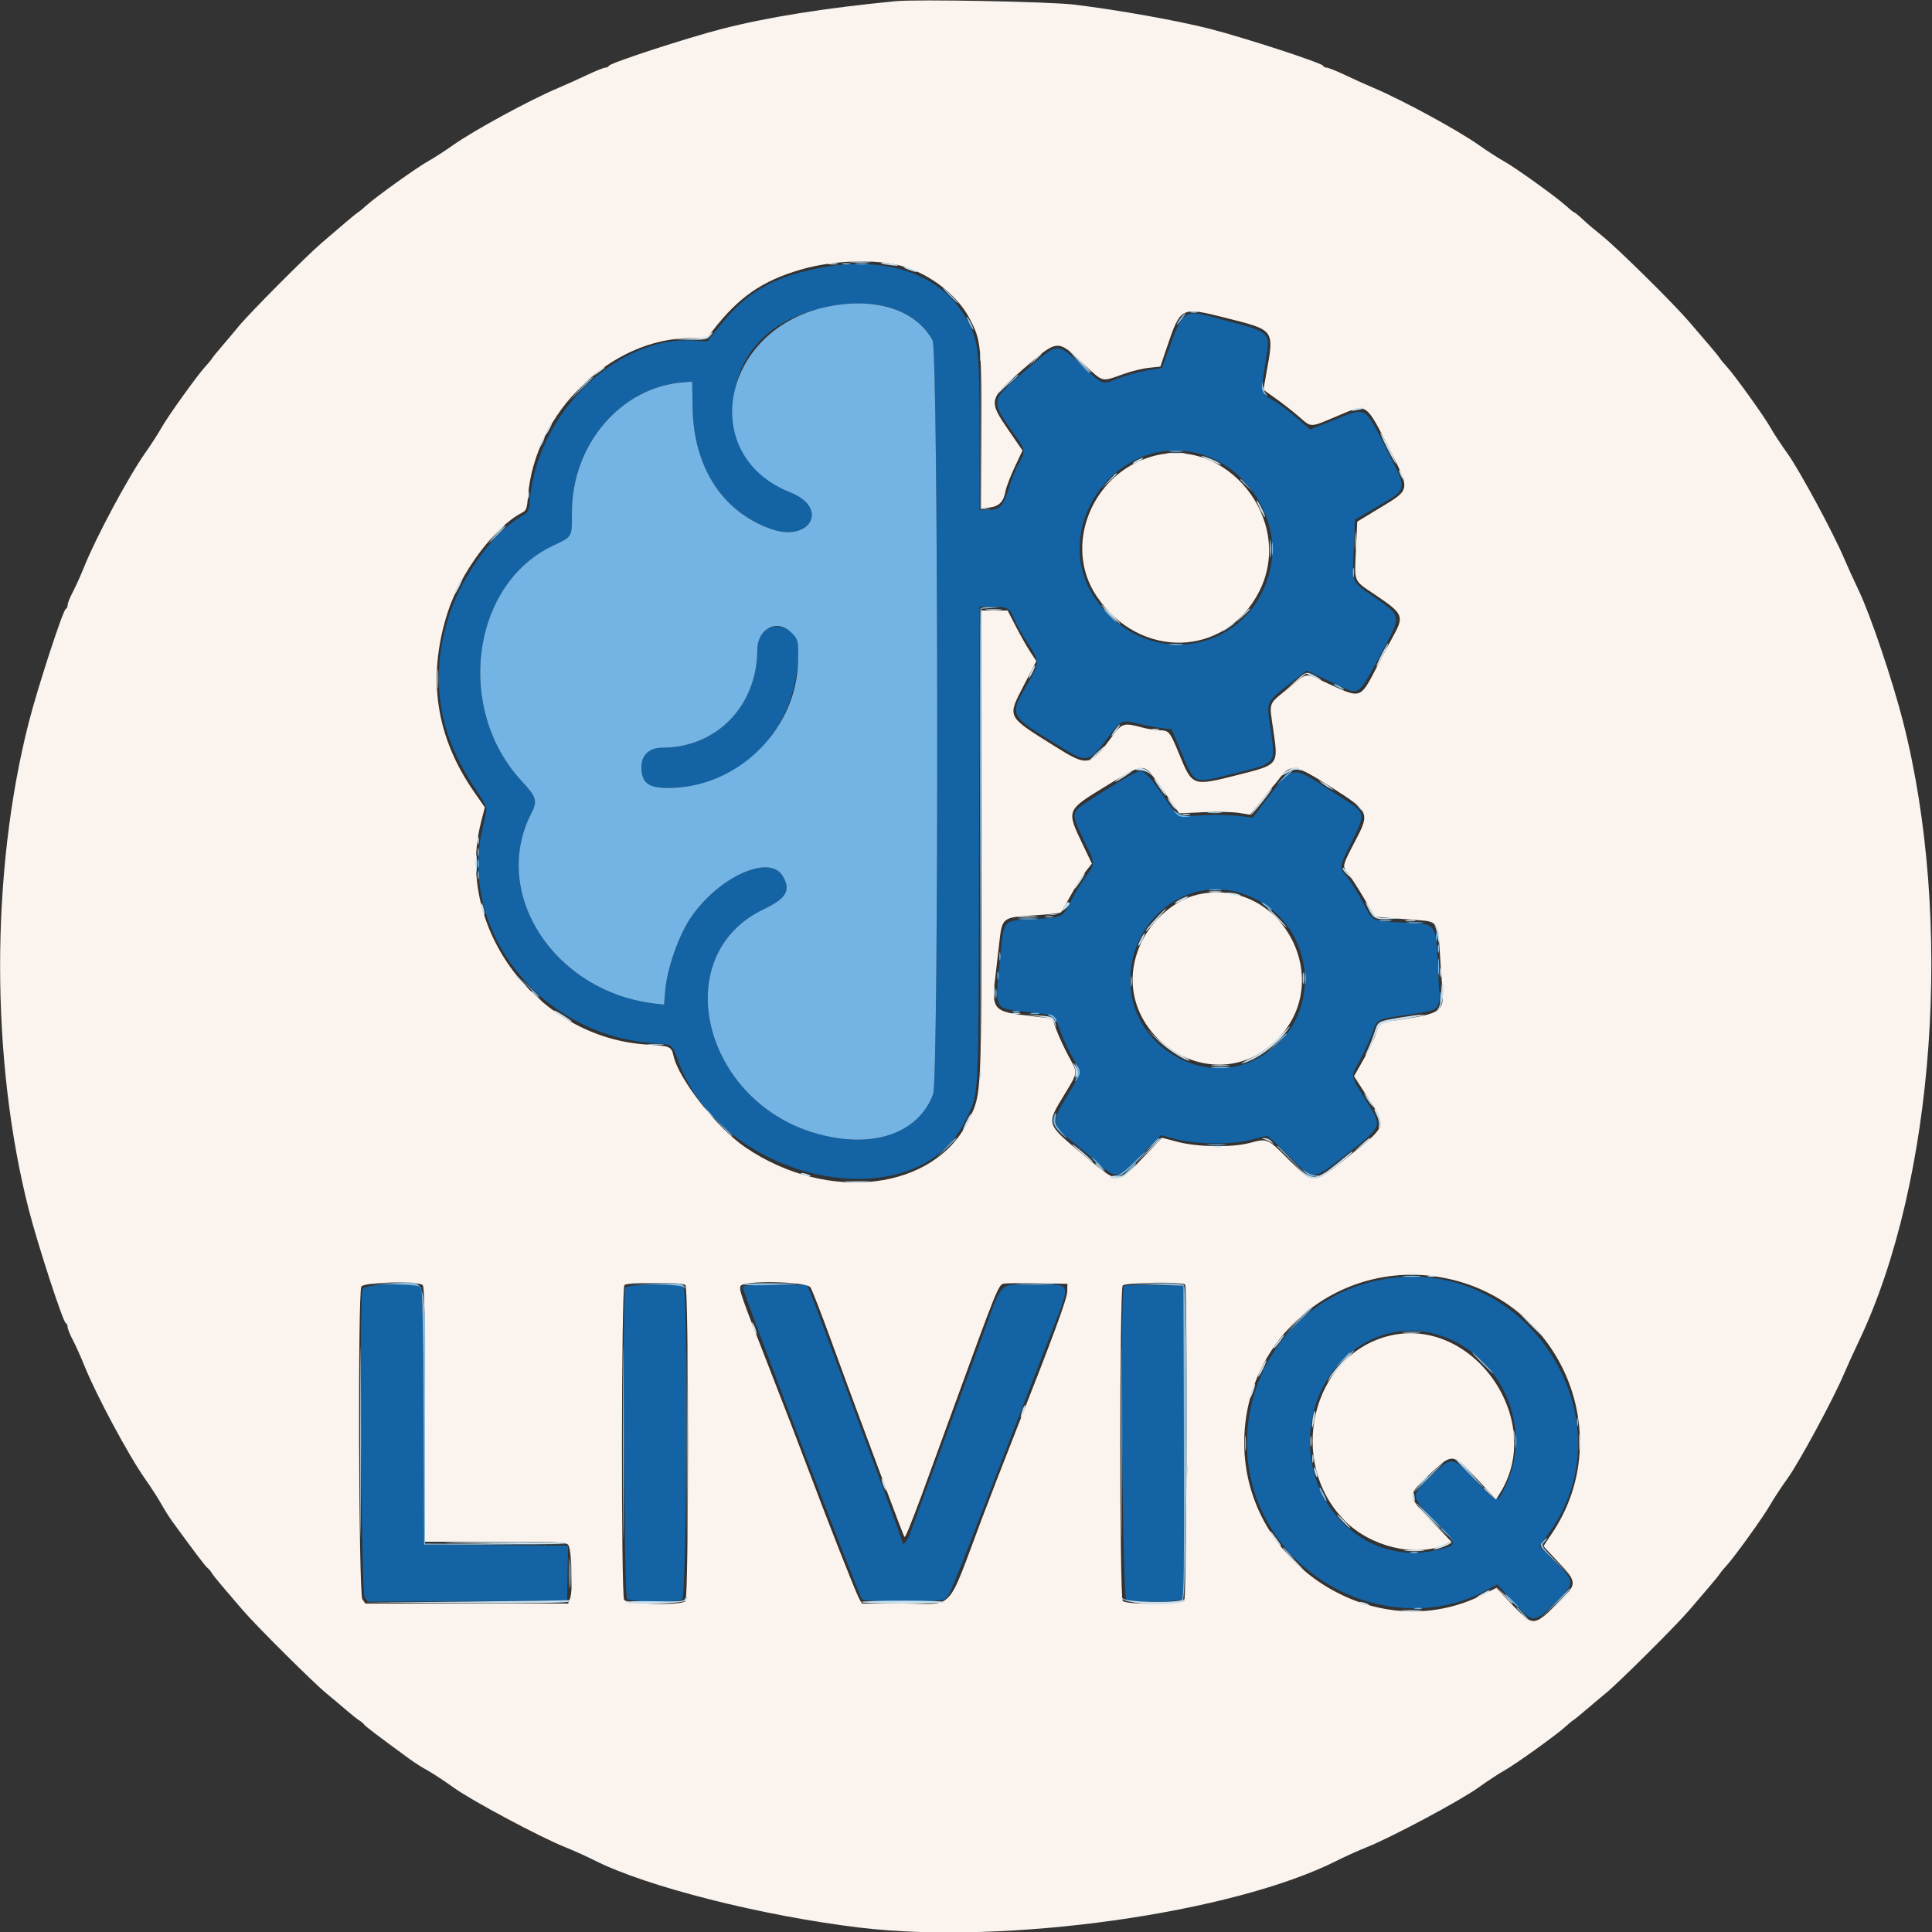
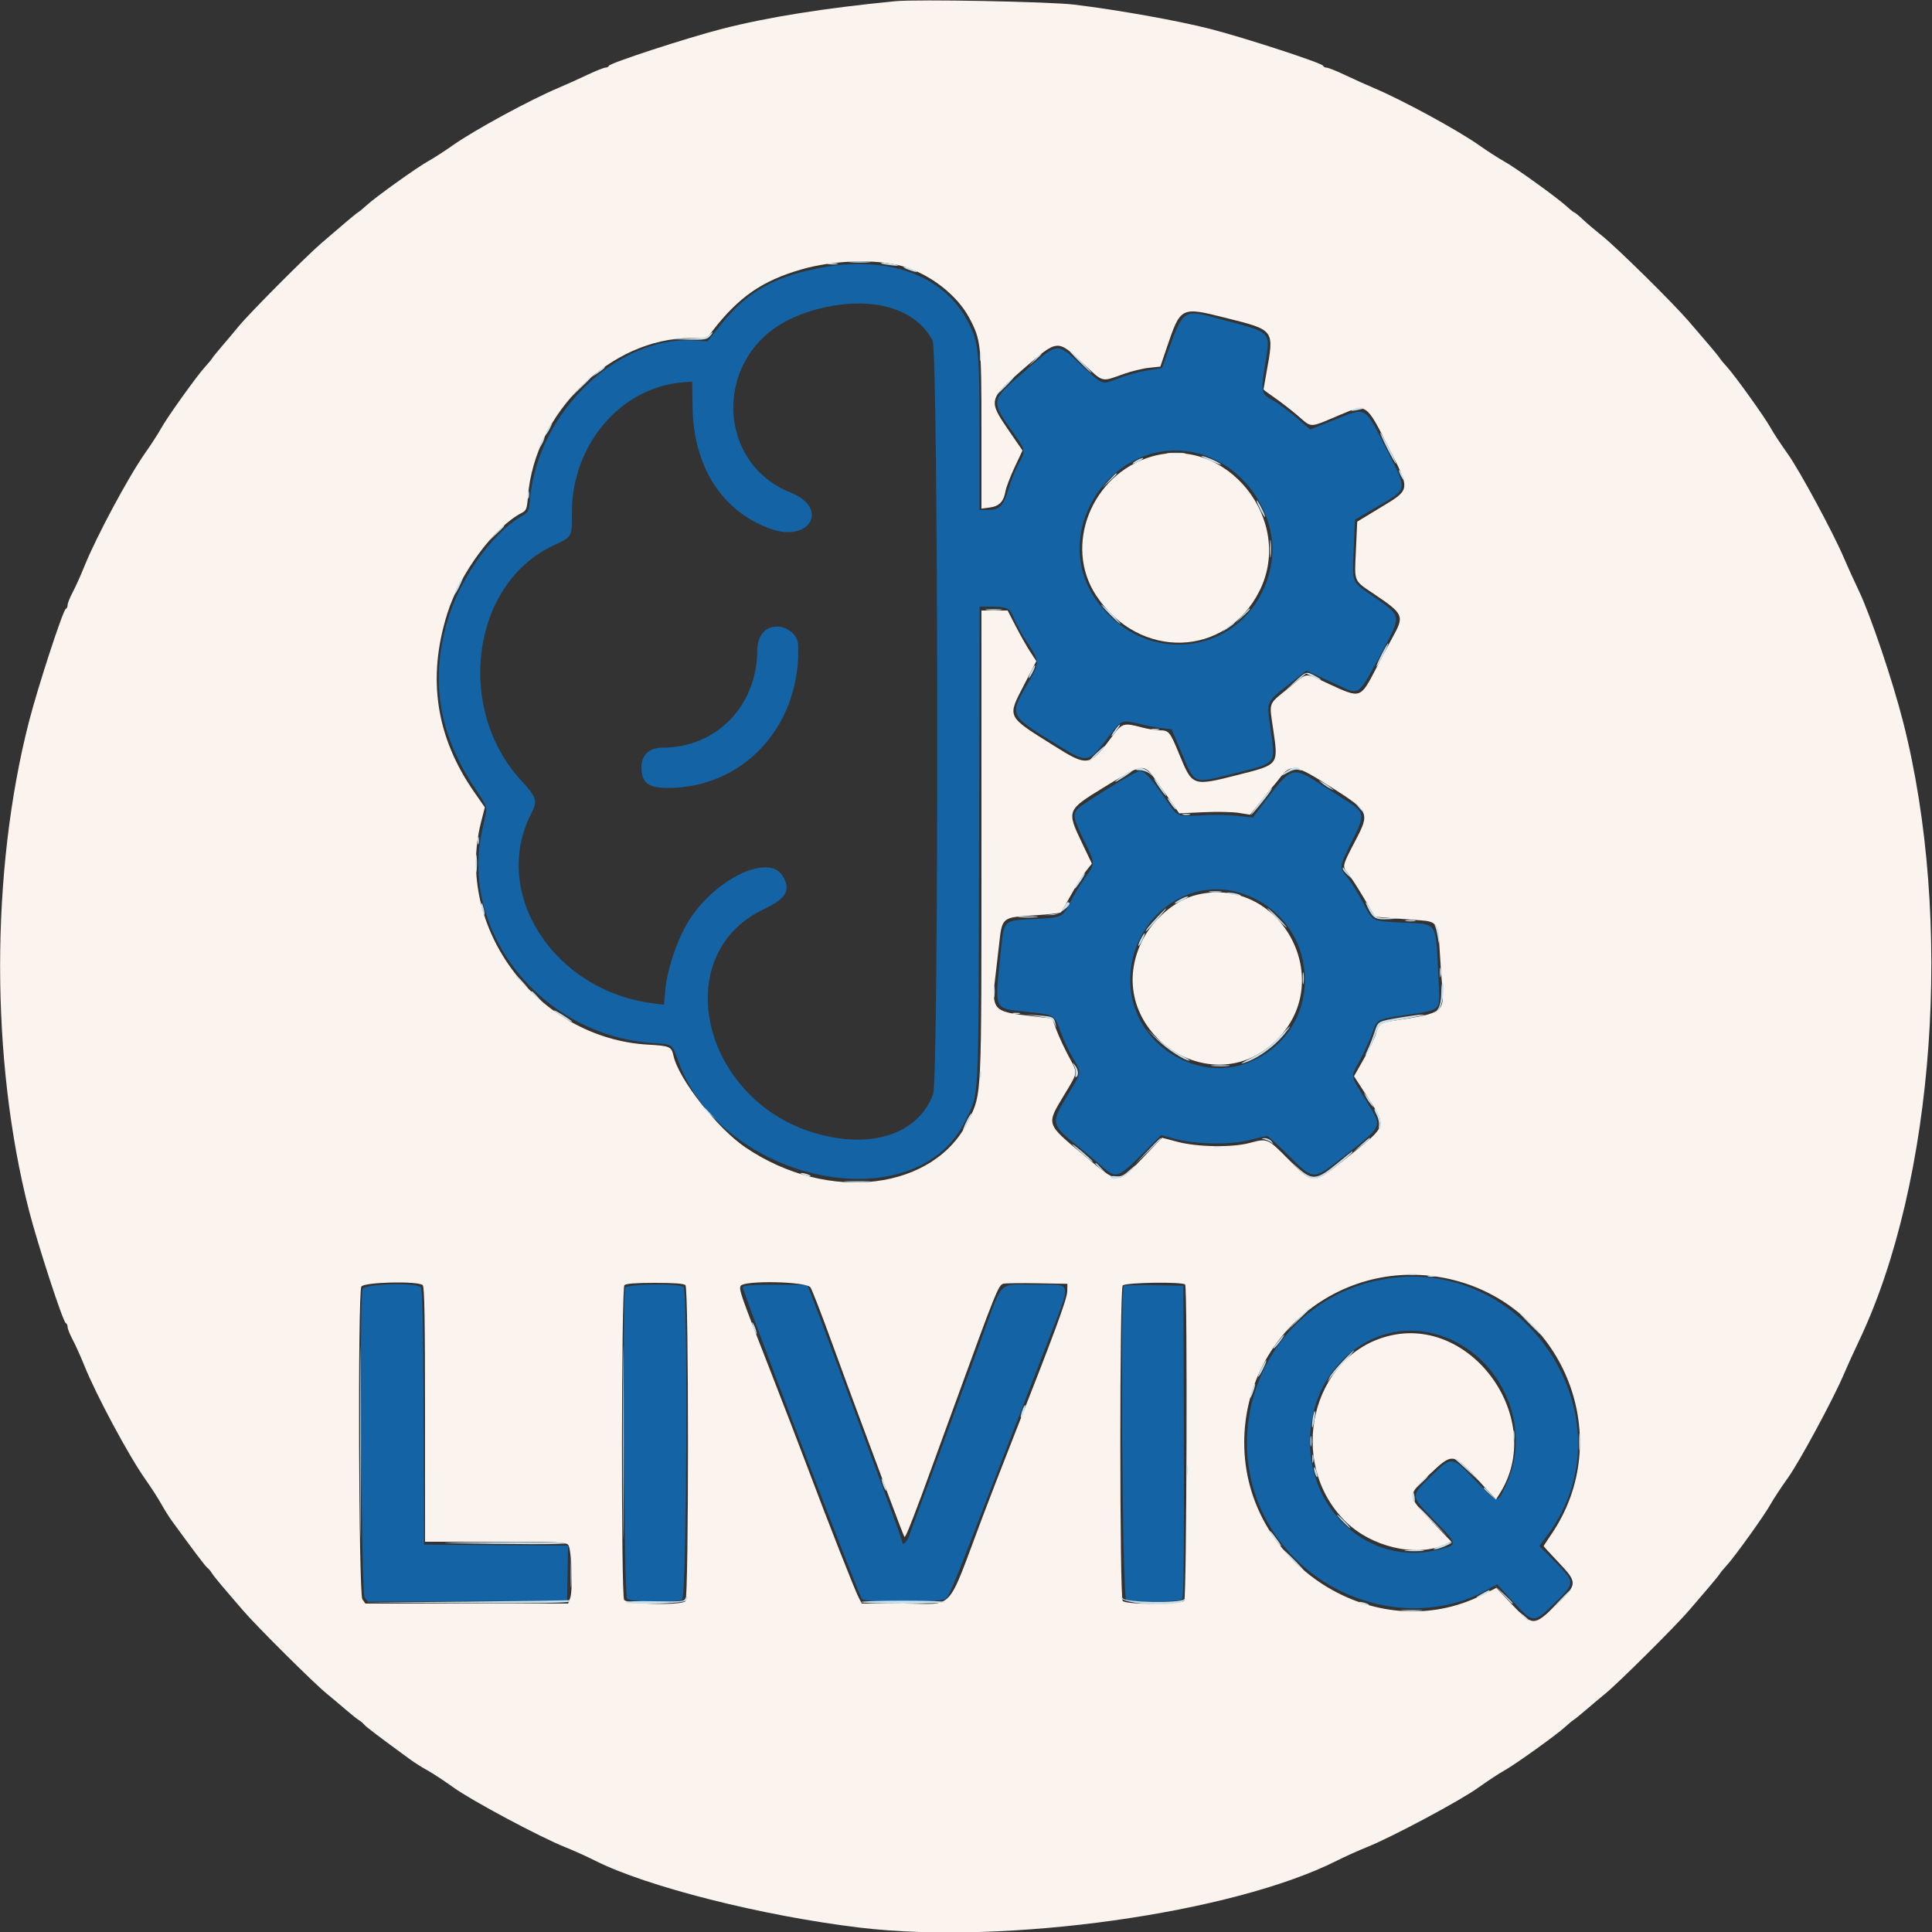
<svg xmlns="http://www.w3.org/2000/svg" id="svg" version="1.1" width="400" height="400" viewBox="0, 0, 400,400">
  <rect x="0" y="0" width="400" height="400" fill="#333333" stroke="none" />
  <g id="svgg">
    <path id="path0" d="M168.843 55.645 C 159.733 57.557,154.451 60.679,149.218 67.242 L 146.473 70.684 143.691 70.503 C 127.912 69.474,111.405 85.341,109.752 103.126 C 109.489 105.961,109.469 106.001,107.843 106.955 C 101.785 110.511,95.105 119.994,92.621 128.568 C 88.981 141.128,90.890 152.278,98.628 163.641 C 100.326 166.135,100.824 167.186,100.678 167.968 C 100.572 168.535,100.199 170.260,99.849 171.800 C 95.049 192.949,112.193 214.383,135.158 215.944 C 139.338 216.229,139.115 216.068,140.449 219.759 C 149.571 244.996,189.868 253.182,199.949 231.846 C 202.774 225.867,202.576 229.940,202.705 175.100 L 202.821 125.600 205.111 125.605 C 208.631 125.614,209.037 125.826,209.980 128.152 C 210.443 129.293,211.717 131.570,212.810 133.213 C 215.219 136.832,215.240 137.306,213.162 140.864 C 208.777 148.372,208.519 147.831,219.781 154.753 C 225.202 158.085,225.462 158.013,229.980 151.915 C 232.027 149.153,232.465 148.988,235.598 149.799 C 236.947 150.149,239.070 150.562,240.315 150.718 L 242.579 151.001 244.520 155.600 C 247.447 162.539,246.862 162.291,255.320 160.187 C 264.493 157.906,264.089 158.388,263.063 150.948 C 262.207 144.735,261.645 145.762,269.105 139.923 L 270.481 138.846 272.540 139.777 C 273.673 140.289,275.808 141.282,277.284 141.984 C 281.381 143.933,281.245 144.029,285.467 136.200 C 290.366 127.115,290.427 127.752,284.252 123.447 C 279.708 120.278,279.977 120.943,280.278 113.611 L 280.524 107.605 285.156 104.892 C 291.518 101.165,291.433 101.652,287.186 93.276 C 282.366 83.771,283.137 84.197,275.934 87.059 L 271.255 88.918 268.362 86.423 C 266.772 85.050,264.596 83.449,263.527 82.864 C 261.071 81.519,261.004 81.203,261.943 75.431 C 263.065 68.538,263.438 68.933,253.253 66.223 C 244.577 63.914,245.164 63.509,241.150 74.591 L 240.574 76.181 237.411 76.709 C 235.671 76.999,232.977 77.747,231.424 78.371 C 228.086 79.712,228.465 79.856,223.698 75.434 C 218.728 70.824,219.188 70.767,212.122 76.886 C 204.882 83.157,204.934 82.786,210.254 90.251 C 212.300 93.123,212.349 93.535,210.927 95.961 C 210.336 96.969,209.382 99.324,208.805 101.195 C 207.648 104.954,207.002 105.583,204.300 105.594 L 202.800 105.600 202.798 90.100 C 202.795 72.665,202.633 71.015,200.510 66.804 C 195.472 56.810,183.460 52.577,168.843 55.645 M183.108 63.403 C 187.792 64.508,191.101 66.855,193.077 70.476 C 194.287 72.692,194.397 223.310,193.191 226.532 C 190.173 234.599,180.957 237.850,169.616 234.847 C 145.551 228.475,137.990 197.845,158.114 188.251 C 162.870 185.984,163.825 184.286,162.014 181.315 C 159.209 176.715,148.425 181.749,142.830 190.271 C 140.427 193.931,138.105 200.636,137.738 204.974 L 137.482 208.012 135.441 207.764 C 114.690 205.249,101.545 184.973,109.965 168.469 C 111.332 165.790,111.122 165.075,107.966 161.664 C 94.217 146.798,97.583 121.086,114.329 113.061 C 118.616 111.006,118.399 111.379,118.406 106.051 C 118.424 91.942,128.630 80.082,141.555 79.149 L 143.308 79.022 143.394 84.411 C 143.590 96.641,149.488 105.845,159.447 109.460 C 167.718 112.462,171.798 105.197,163.658 101.961 C 148.624 95.984,147.695 75.099,162.097 66.859 C 168.159 63.391,176.934 61.947,183.108 63.403 M246.845 93.600 C 257.478 95.571,265.275 107.032,263.068 117.447 C 259.268 135.383,237.175 139.278,226.703 123.857 C 217.275 109.973,230.226 90.518,246.845 93.600 M159.355 129.992 C 157.762 130.636,156.801 132.348,156.793 134.554 C 156.754 146.150,148.347 154.800,137.115 154.800 C 134.445 154.800,132.800 156.323,132.800 158.796 C 132.800 162.412,134.484 163.413,140.002 163.077 C 155.016 162.162,165.885 149.411,165.246 133.460 C 165.143 130.908,161.865 128.978,159.355 129.992 M234.385 160.332 C 231.650 161.779,224.182 166.472,223.300 167.297 C 222.012 168.503,222.155 169.370,224.400 173.961 C 226.821 178.912,226.814 178.673,224.647 181.728 C 223.683 183.088,222.348 185.291,221.680 186.624 C 220.000 189.976,220.001 189.976,214.187 190.271 C 207.683 190.600,207.879 190.421,207.243 196.635 C 205.912 209.651,205.498 208.679,212.712 209.489 C 218.462 210.135,218.352 210.069,219.575 213.600 C 220.070 215.030,221.179 217.401,222.038 218.870 C 223.995 222.215,224.047 221.752,221.179 226.498 C 217.481 232.620,217.501 232.728,223.125 237.276 C 224.816 238.643,227.074 240.536,228.143 241.481 C 231.045 244.048,231.456 243.928,236.293 239.107 L 240.400 235.014 243.100 235.748 C 247.467 236.935,254.676 237.071,258.667 236.042 C 260.463 235.579,262.113 235.200,262.333 235.200 C 262.553 235.200,264.537 237.000,266.741 239.200 C 271.945 244.393,271.849 244.388,277.800 239.749 C 286.431 233.021,286.239 233.430,283.140 228.366 C 279.354 222.181,279.540 223.316,281.654 219.311 C 282.673 217.380,283.813 214.853,284.187 213.696 C 285.023 211.108,285.204 211.010,290.621 210.208 C 298.737 209.007,298.153 209.607,297.831 202.815 C 297.249 190.533,297.769 191.395,290.724 191.029 C 283.832 190.670,284.327 190.916,282.130 186.750 C 281.084 184.766,279.637 182.453,278.914 181.608 C 277.208 179.615,277.211 179.589,279.860 174.269 C 282.701 168.561,282.659 168.256,278.688 165.735 C 277.100 164.726,274.450 163.034,272.800 161.975 C 267.693 158.698,267.174 158.881,262.000 165.788 L 259.400 169.259 256.400 168.929 C 254.750 168.748,251.870 168.668,250.000 168.752 C 243.085 169.061,244.209 169.563,240.747 164.619 C 238.110 160.853,237.078 159.771,235.985 159.628 C 235.866 159.613,235.146 159.930,234.385 160.332 M257.343 185.041 C 273.254 190.478,274.725 212.234,259.671 219.475 C 248.126 225.028,234.000 215.969,234.000 203.011 C 234.000 190.241,245.855 181.114,257.343 185.041 M285.800 264.968 C 259.543 270.094,249.086 302.276,267.320 321.840 C 277.888 333.178,295.090 336.288,307.880 329.173 L 309.960 328.016 313.273 331.608 C 317.478 336.167,317.506 336.168,321.849 331.929 C 326.174 327.708,326.175 327.597,321.953 323.353 L 318.707 320.089 320.310 317.945 C 338.327 293.843,315.712 259.128,285.800 264.968 M75.052 266.900 C 74.369 269.449,74.793 329.903,75.500 330.764 L 76.200 331.617 96.800 331.508 L 117.400 331.400 117.511 325.705 L 117.622 320.010 102.711 319.905 L 87.800 319.800 87.697 293.437 C 87.624 274.774,87.464 266.918,87.148 266.537 C 86.260 265.467,75.348 265.794,75.052 266.900 M129.443 266.633 C 128.814 268.272,129.186 330.329,129.829 330.971 C 130.574 331.717,139.906 331.893,141.226 331.186 C 142.184 330.673,142.471 267.431,141.520 266.480 C 140.720 265.680,129.755 265.819,129.443 266.633 M153.783 266.500 C 153.582 267.027,177.716 330.176,178.464 331.077 C 179.086 331.827,194.695 331.806,195.686 331.054 C 196.588 330.368,196.838 329.765,205.399 307.600 C 209.436 297.150,214.552 283.923,216.769 278.207 C 222.013 264.688,222.284 266.000,214.249 266.000 C 206.381 266.000,207.884 264.362,202.688 278.600 C 200.360 284.980,196.266 296.140,193.590 303.400 C 190.914 310.660,188.502 317.220,188.230 317.977 C 187.761 319.283,186.800 320.141,186.800 319.253 C 186.800 319.026,185.376 315.006,183.636 310.320 C 181.895 305.634,177.751 294.420,174.427 285.400 C 171.103 276.380,168.090 268.325,167.731 267.500 L 167.079 266.000 160.527 266.000 C 155.654 266.000,153.926 266.128,153.783 266.500 M232.677 266.257 C 231.894 267.039,232.382 330.762,233.174 331.186 C 234.385 331.834,244.199 331.724,244.753 331.056 C 245.082 330.660,245.177 321.780,245.102 298.356 L 245.000 266.200 238.977 266.090 C 235.664 266.029,232.829 266.104,232.677 266.257 M297.065 276.159 C 310.355 279.698,317.580 294.972,311.840 307.396 C 310.007 311.363,310.149 311.381,305.560 306.617 C 300.504 301.367,300.646 301.381,296.198 305.700 C 291.956 309.821,291.934 309.600,297.085 314.887 C 302.003 319.936,302.002 319.881,297.174 320.979 C 283.741 324.034,271.180 313.120,271.206 298.416 C 271.232 283.545,283.889 272.651,297.065 276.159 " stroke="none" fill="#1463a4" fill-rule="evenodd" />
-     <path id="path1" d="M177.300 54.687 C 177.905 54.778,178.895 54.778,179.500 54.687 C 180.105 54.595,179.610 54.520,178.400 54.520 C 177.190 54.520,176.695 54.595,177.300 54.687 M171.800 63.401 C 149.560 67.604,143.958 94.130,163.658 101.961 C 171.798 105.197,167.718 112.462,159.447 109.460 C 149.488 105.845,143.590 96.641,143.394 84.411 L 143.308 79.022 141.555 79.149 C 128.630 80.082,118.424 91.942,118.406 106.051 C 118.399 111.379,118.616 111.006,114.329 113.061 C 97.583 121.086,94.217 146.798,107.966 161.664 C 111.122 165.075,111.332 165.790,109.965 168.469 C 101.545 184.973,114.690 205.249,135.441 207.764 L 137.482 208.012 137.738 204.974 C 138.105 200.636,140.427 193.931,142.830 190.271 C 148.425 181.749,159.209 176.715,162.014 181.315 C 163.825 184.286,162.870 185.984,158.114 188.251 C 137.990 197.845,145.551 228.475,169.616 234.847 C 180.957 237.850,190.173 234.599,193.191 226.532 C 194.397 223.310,194.287 72.692,193.077 70.476 C 189.666 64.227,181.609 61.548,171.800 63.401 M223.583 75.300 C 224.564 76.345,225.419 77.200,225.483 77.200 C 225.784 77.200,225.466 76.841,223.700 75.183 L 221.800 73.400 223.583 75.300 M242.307 93.490 C 243.026 93.579,244.106 93.577,244.707 93.486 C 245.308 93.395,244.720 93.322,243.400 93.324 C 242.080 93.326,241.588 93.401,242.307 93.490 M263.320 113.600 C 263.320 114.810,263.395 115.305,263.487 114.700 C 263.578 114.095,263.578 113.105,263.487 112.500 C 263.395 111.895,263.320 112.390,263.320 113.600 M163.840 130.960 C 165.275 132.395,165.346 132.713,165.217 137.146 C 164.826 150.645,153.539 162.252,140.002 163.077 C 134.484 163.413,132.800 162.412,132.800 158.796 C 132.800 156.323,134.445 154.800,137.115 154.800 C 148.347 154.800,156.754 146.150,156.793 134.554 C 156.808 130.125,160.912 128.032,163.840 130.960 M265.578 161.100 L 264.200 162.600 265.796 161.200 C 266.673 160.430,267.468 159.755,267.562 159.700 C 267.656 159.645,267.559 159.600,267.345 159.600 C 267.132 159.600,266.337 160.275,265.578 161.100 M243.362 168.300 C 243.880 168.912,244.520 169.181,245.362 169.140 L 246.600 169.080 245.400 168.907 C 244.740 168.811,243.840 168.433,243.400 168.067 C 242.606 167.405,242.606 167.407,243.362 168.300 M98.893 178.800 C 98.893 179.570,98.975 179.885,99.076 179.500 C 99.176 179.115,99.176 178.485,99.076 178.100 C 98.975 177.715,98.893 178.030,98.893 178.800 M250.500 184.287 C 251.105 184.378,252.095 184.378,252.700 184.287 C 253.305 184.195,252.810 184.120,251.600 184.120 C 250.390 184.120,249.895 184.195,250.500 184.287 M261.200 186.911 C 261.200 186.987,261.785 187.478,262.500 188.001 C 263.304 188.590,263.584 188.687,263.233 188.255 C 262.700 187.599,261.200 186.607,261.200 186.911 M211.100 190.293 C 212.035 190.377,213.565 190.377,214.500 190.293 C 215.435 190.209,214.670 190.140,212.800 190.140 C 210.930 190.140,210.165 190.209,211.100 190.293 M285.700 190.687 C 286.305 190.778,287.295 190.778,287.900 190.687 C 288.505 190.595,288.010 190.520,286.800 190.520 C 285.590 190.520,285.095 190.595,285.700 190.687 M291.491 191.089 C 292.201 191.177,293.461 191.179,294.291 191.092 C 295.121 191.005,294.540 190.933,293.000 190.931 C 291.460 190.929,290.781 191.000,291.491 191.089 M297.293 194.000 C 297.293 194.770,297.375 195.085,297.476 194.700 C 297.576 194.315,297.576 193.685,297.476 193.300 C 297.375 192.915,297.293 193.230,297.293 194.000 M206.893 198.000 C 206.893 198.770,206.975 199.085,207.076 198.700 C 207.176 198.315,207.176 197.685,207.076 197.300 C 206.975 196.915,206.893 197.230,206.893 198.000 M297.731 200.200 C 297.733 201.740,297.805 202.321,297.892 201.491 C 297.979 200.661,297.977 199.401,297.889 198.691 C 297.800 197.981,297.729 198.660,297.731 200.200 M206.493 202.000 C 206.493 202.770,206.575 203.085,206.676 202.700 C 206.776 202.315,206.776 201.685,206.676 201.300 C 206.575 200.915,206.493 201.230,206.493 202.000 M270.114 202.600 C 270.117 203.700,270.195 204.103,270.287 203.495 C 270.379 202.886,270.377 201.986,270.282 201.495 C 270.187 201.003,270.111 201.500,270.114 202.600 M109.583 204.500 C 111.241 206.266,111.600 206.584,111.600 206.283 C 111.600 206.219,110.745 205.364,109.700 204.383 L 107.800 202.600 109.583 204.500 M206.101 205.800 C 206.105 206.680,206.187 206.993,206.283 206.495 C 206.379 205.998,206.375 205.278,206.275 204.895 C 206.175 204.513,206.096 204.920,206.101 205.800 M298.109 206.400 C 298.109 207.390,298.187 207.795,298.282 207.300 C 298.378 206.805,298.378 205.995,298.282 205.500 C 298.187 205.005,298.109 205.410,298.109 206.400 M209.700 209.476 C 210.085 209.576,210.715 209.576,211.100 209.476 C 211.485 209.375,211.170 209.293,210.400 209.293 C 209.630 209.293,209.315 209.375,209.700 209.476 M213.505 209.883 C 214.002 209.979,214.722 209.975,215.105 209.875 C 215.487 209.775,215.080 209.696,214.200 209.701 C 213.320 209.705,213.007 209.787,213.505 209.883 M217.500 210.412 C 217.995 210.611,218.400 210.990,218.400 211.254 C 218.400 211.518,218.516 211.618,218.657 211.476 C 219.047 211.086,217.991 209.997,217.251 210.025 C 216.810 210.043,216.891 210.168,217.500 210.412 M264.185 216.100 L 262.200 218.200 264.300 216.215 C 266.251 214.371,266.583 214.000,266.285 214.000 C 266.222 214.000,265.277 214.945,264.185 216.100 M222.858 220.900 C 223.219 221.743,223.219 222.257,222.858 223.100 C 222.421 224.120,222.431 224.144,222.993 223.424 C 223.327 222.996,223.600 222.356,223.600 222.000 C 223.600 221.644,223.327 221.004,222.993 220.576 C 222.431 219.856,222.421 219.880,222.858 220.900 M251.111 221.093 C 252.051 221.178,253.491 221.177,254.311 221.091 C 255.130 221.005,254.360 220.936,252.600 220.937 C 250.840 220.939,250.170 221.009,251.111 221.093 M218.174 231.363 C 217.876 232.547,218.339 233.444,220.051 235.000 C 221.251 236.091,221.233 236.042,219.845 234.454 C 218.599 233.028,218.361 232.496,218.549 231.554 C 218.828 230.162,218.515 230.003,218.174 231.363 M250.311 237.093 C 251.251 237.178,252.691 237.177,253.511 237.091 C 254.330 237.005,253.560 236.936,251.800 236.937 C 250.040 236.939,249.370 237.009,250.311 237.093 M234.620 240.780 C 233.270 242.145,231.824 243.228,231.232 243.320 L 230.200 243.480 231.212 243.540 C 231.967 243.585,232.877 242.941,234.800 241.000 C 236.217 239.570,237.286 238.400,237.176 238.400 C 237.065 238.400,235.915 239.471,234.620 240.780 M227.200 241.000 C 227.946 241.770,228.647 242.400,228.757 242.400 C 228.867 242.400,228.346 241.770,227.600 241.000 C 226.854 240.230,226.153 239.600,226.043 239.600 C 225.933 239.600,226.454 240.230,227.200 241.000 M270.162 242.700 C 270.680 243.312,271.320 243.581,272.162 243.540 L 273.400 243.480 272.200 243.307 C 271.540 243.211,270.640 242.833,270.200 242.467 C 269.406 241.805,269.406 241.807,270.162 242.700 M313.720 298.400 C 313.720 299.610,313.795 300.105,313.887 299.500 C 313.978 298.895,313.978 297.905,313.887 297.300 C 313.795 296.695,313.720 297.190,313.720 298.400 M298.400 316.525 C 298.400 316.594,298.985 317.179,299.700 317.825 L 301.000 319.000 299.825 317.700 C 298.730 316.488,298.400 316.216,298.400 316.525 M117.755 325.800 C 117.756 328.660,117.820 329.778,117.897 328.283 C 117.974 326.789,117.974 324.449,117.896 323.083 C 117.818 321.718,117.755 322.940,117.755 325.800 M312.800 331.400 C 313.546 332.170,314.247 332.800,314.357 332.800 C 314.467 332.800,313.946 332.170,313.200 331.400 C 312.454 330.630,311.753 330.000,311.643 330.000 C 311.533 330.000,312.054 330.630,312.800 331.400 M292.900 333.076 C 293.285 333.176,293.915 333.176,294.300 333.076 C 294.685 332.975,294.370 332.893,293.600 332.893 C 292.830 332.893,292.515 332.975,292.900 333.076 " stroke="none" fill="#73b4e4" fill-rule="evenodd" />
    <path id="path2" d="M185.400 0.248 C 170.726 1.672,158.992 3.543,149.487 5.977 C 142.293 7.819,126.267 13.049,126.067 13.620 C 125.993 13.829,125.668 14.000,125.343 14.000 C 125.018 14.000,123.278 14.699,121.476 15.554 C 119.674 16.408,117.030 17.600,115.600 18.202 C 109.739 20.671,98.240 26.919,93.793 30.052 C 92.030 31.295,89.690 32.806,88.593 33.409 C 86.321 34.661,77.694 40.842,75.893 42.509 C 75.234 43.120,74.473 43.750,74.202 43.909 C 73.930 44.069,72.739 45.031,71.554 46.047 C 70.369 47.064,68.140 48.972,66.600 50.288 C 63.371 53.048,51.548 64.936,49.383 67.600 C 48.578 68.590,47.083 70.369,46.060 71.554 C 45.037 72.739,44.069 73.930,43.909 74.202 C 43.750 74.473,43.120 75.234,42.509 75.893 C 40.842 77.694,34.661 86.321,33.409 88.593 C 32.806 89.690,31.295 92.030,30.052 93.793 C 26.620 98.665,19.935 111.123,17.482 117.219 C 16.725 119.099,15.632 121.527,15.053 122.615 C 14.474 123.703,14.000 124.895,14.000 125.263 C 14.000 125.632,13.829 125.993,13.620 126.067 C 13.049 126.267,7.819 142.293,5.977 149.487 C -1.962 180.494,-1.962 219.506,5.977 250.513 C 7.819 257.707,13.049 273.733,13.620 273.933 C 13.829 274.007,14.000 274.368,14.000 274.737 C 14.000 275.105,14.474 276.297,15.053 277.385 C 15.632 278.473,16.725 280.901,17.482 282.781 C 19.935 288.877,26.620 301.335,30.052 306.207 C 31.295 307.970,32.805 310.310,33.407 311.407 C 34.010 312.503,35.027 314.120,35.669 315.000 C 40.342 321.412,42.495 324.255,42.941 324.600 C 43.226 324.820,43.625 325.291,43.829 325.646 C 44.033 326.001,45.031 327.261,46.047 328.446 C 47.064 329.631,48.973 331.860,50.291 333.400 C 53.056 336.630,64.937 348.447,67.600 350.615 C 68.590 351.421,70.369 352.917,71.554 353.940 C 72.739 354.963,73.999 355.967,74.354 356.171 C 74.709 356.375,75.180 356.774,75.400 357.059 C 75.745 357.505,78.588 359.658,85.000 364.331 C 85.880 364.973,87.472 365.977,88.538 366.562 C 89.604 367.147,92.039 368.749,93.950 370.121 C 97.714 372.824,111.841 380.369,116.978 382.420 C 118.726 383.118,121.540 384.387,123.232 385.240 C 133.886 390.612,157.779 396.658,177.963 399.088 C 208.127 402.719,255.182 396.125,276.768 385.240 C 278.460 384.387,281.274 383.118,283.022 382.420 C 288.159 380.369,302.286 372.824,306.050 370.121 C 307.961 368.749,310.396 367.146,311.462 366.560 C 313.690 365.334,322.326 359.139,324.107 357.491 C 324.766 356.880,325.527 356.250,325.798 356.091 C 326.070 355.931,327.261 354.963,328.446 353.940 C 329.631 352.917,331.410 351.422,332.400 350.617 C 335.064 348.452,346.952 336.629,349.712 333.400 C 351.028 331.860,352.936 329.631,353.953 328.446 C 354.969 327.261,355.931 326.070,356.091 325.798 C 356.250 325.527,356.880 324.766,357.491 324.107 C 359.139 322.326,365.334 313.690,366.560 311.462 C 367.146 310.396,368.745 307.966,370.113 306.060 C 372.559 302.653,379.659 289.495,381.801 284.400 C 382.402 282.970,383.779 279.942,384.861 277.672 C 400.607 244.632,404.474 190.394,394.005 149.400 C 391.817 140.830,387.286 127.415,384.861 122.328 C 383.779 120.058,382.402 117.030,381.801 115.600 C 379.659 110.505,372.559 97.347,370.113 93.940 C 368.745 92.034,367.146 89.604,366.560 88.538 C 365.334 86.310,359.139 77.674,357.491 75.893 C 356.880 75.234,356.250 74.473,356.091 74.202 C 355.931 73.930,354.969 72.739,353.953 71.554 C 352.936 70.369,351.026 68.140,349.707 66.600 C 346.435 62.780,334.777 51.280,331.672 48.809 C 330.282 47.703,328.482 46.170,327.672 45.402 C 326.862 44.635,326.100 44.005,325.978 44.003 C 325.856 44.002,325.114 43.415,324.329 42.700 C 322.273 40.828,313.750 34.699,311.407 33.409 C 310.310 32.806,307.970 31.295,306.207 30.052 C 301.760 26.919,290.261 20.671,284.400 18.202 C 282.970 17.600,280.326 16.408,278.524 15.554 C 276.722 14.699,274.982 14.000,274.657 14.000 C 274.332 14.000,274.007 13.829,273.933 13.620 C 273.733 13.049,257.708 7.819,250.513 5.977 C 243.830 4.265,231.381 2.042,222.400 0.957 C 217.295 0.340,189.870 -0.186,185.400 0.248 M186.832 55.111 C 192.540 56.724,198.164 61.078,200.688 65.837 C 203.103 70.393,203.200 71.291,203.200 89.137 L 203.200 105.305 204.896 105.078 C 206.877 104.812,207.791 103.874,208.174 101.714 C 208.322 100.881,209.175 98.641,210.070 96.737 L 211.698 93.273 208.849 89.126 C 204.561 82.884,204.613 82.668,211.930 76.339 C 219.054 70.177,218.872 70.193,224.301 75.295 C 228.522 79.262,227.920 79.110,232.685 77.416 C 234.272 76.852,236.621 76.281,237.905 76.147 L 240.239 75.903 241.555 72.015 C 244.453 63.456,244.436 63.464,253.830 65.827 C 263.995 68.385,263.842 68.173,262.172 77.344 C 261.858 79.073,261.600 80.552,261.600 80.629 C 261.600 80.707,262.635 81.481,263.900 82.349 C 265.165 83.218,267.356 84.916,268.768 86.122 C 271.706 88.632,270.891 88.659,277.585 85.830 C 282.967 83.556,282.848 83.473,287.538 92.723 C 292.048 101.617,292.096 101.278,285.800 105.092 L 281.000 108.000 280.730 113.896 C 280.417 120.732,280.117 120.051,284.847 123.232 C 290.417 126.977,290.703 127.586,288.650 131.335 C 287.908 132.691,286.268 135.780,285.007 138.200 C 281.603 144.729,281.796 144.663,275.123 141.600 C 269.850 139.180,270.977 139.063,266.775 142.464 C 262.477 145.943,262.755 145.177,263.623 151.149 C 264.681 158.420,264.787 158.285,256.307 160.434 C 246.882 162.821,246.899 162.827,244.173 156.213 C 242.190 151.401,242.037 151.217,240.000 151.201 C 239.230 151.195,237.610 150.925,236.400 150.600 C 232.697 149.606,232.306 149.717,230.392 152.300 C 225.576 158.799,225.290 158.845,218.048 154.300 C 208.323 148.196,208.510 148.586,212.024 141.785 L 214.561 136.874 213.292 134.937 C 212.594 133.872,211.258 131.515,210.323 129.700 L 208.622 126.400 205.911 126.400 L 203.200 126.400 203.200 174.617 C 203.200 228.108,203.288 226.181,200.572 231.867 C 193.588 246.482,171.507 249.206,154.354 237.567 C 148.442 233.556,140.478 223.401,139.424 218.528 C 139.028 216.697,138.639 216.530,134.200 216.283 C 111.241 215.006,94.012 192.048,99.604 170.185 L 100.381 167.147 98.238 164.073 C 90.229 152.588,88.386 140.344,92.644 126.921 C 95.261 118.671,102.333 109.130,108.007 106.197 C 108.984 105.691,109.103 105.375,109.316 102.720 C 110.715 85.338,126.499 70.000,142.987 70.000 L 146.366 70.000 147.483 68.552 C 152.915 61.511,157.780 58.135,165.871 55.791 C 172.556 53.853,181.370 53.568,186.832 55.111 M238.400 94.533 C 225.986 98.176,220.110 112.994,226.977 123.339 C 235.862 136.725,253.844 136.193,260.767 122.340 C 268.100 107.665,253.882 89.989,238.400 94.533 M237.853 159.659 C 238.102 159.857,239.619 161.904,241.224 164.208 L 244.143 168.396 249.171 168.159 C 251.937 168.029,255.240 168.093,256.512 168.302 L 258.824 168.683 260.907 166.041 C 262.053 164.589,263.220 163.159,263.501 162.865 C 263.782 162.571,264.466 161.735,265.021 161.008 C 267.255 158.079,268.177 158.250,275.600 162.967 C 283.522 168.000,283.644 168.267,280.646 173.995 C 277.889 179.264,277.862 179.374,279.005 180.733 C 279.542 181.371,281.036 183.672,282.327 185.846 L 284.672 189.800 288.236 190.097 C 290.196 190.260,292.732 190.455,293.871 190.529 C 297.473 190.763,297.759 191.168,298.054 196.448 C 298.194 198.952,298.441 202.530,298.603 204.400 C 299.043 209.471,298.580 209.810,289.310 211.201 C 285.709 211.741,285.531 211.860,284.814 214.200 C 284.544 215.080,283.425 217.380,282.327 219.311 L 280.332 222.821 282.820 226.663 C 287.201 233.426,287.349 232.904,279.226 239.406 C 271.720 245.417,272.063 245.400,266.722 240.000 C 262.408 235.637,262.439 235.650,258.658 236.650 C 255.045 237.606,247.903 237.489,243.800 236.406 L 240.600 235.561 236.530 239.808 C 231.294 245.272,231.752 245.295,224.426 239.200 C 216.458 232.572,216.569 232.918,220.381 226.600 C 223.243 221.858,223.195 222.295,221.247 218.681 C 220.392 217.097,219.274 214.691,218.762 213.335 L 217.831 210.869 213.815 210.408 C 205.316 209.432,205.185 209.269,206.222 201.000 C 206.332 200.120,206.619 197.639,206.858 195.487 C 207.479 189.906,207.437 189.940,214.025 189.525 C 216.966 189.340,219.495 189.056,219.646 188.894 C 219.797 188.732,220.744 187.102,221.749 185.272 C 222.754 183.442,224.137 181.238,224.820 180.374 L 226.064 178.804 224.032 174.551 C 220.815 167.817,220.848 167.731,228.400 163.099 C 235.642 158.657,236.297 158.419,237.853 159.659 M247.847 185.245 C 243.332 186.305,238.564 190.376,236.322 195.085 C 227.864 212.851,250.767 229.150,264.494 215.134 C 276.793 202.577,264.909 181.239,247.847 185.245 M301.115 265.054 C 324.182 270.961,334.547 298.093,321.205 317.639 C 320.322 318.933,319.600 320.044,319.600 320.109 C 319.600 320.174,320.950 321.649,322.600 323.387 C 326.682 327.687,326.669 327.977,322.173 332.300 C 317.561 336.735,317.322 336.731,313.028 332.176 L 309.800 328.752 306.994 330.168 C 284.851 341.347,257.569 323.945,257.605 298.665 C 257.638 275.825,278.935 259.373,301.115 265.054 M87.520 266.080 C 87.884 266.444,88.000 272.942,88.000 292.880 L 88.000 319.200 102.551 319.200 C 115.585 319.200,117.159 319.269,117.651 319.860 C 118.346 320.695,118.649 329.304,118.040 330.900 L 117.620 332.000 96.633 332.000 L 75.645 332.000 75.023 331.111 C 74.259 330.021,74.059 267.785,74.814 266.374 C 75.318 265.431,86.610 265.170,87.520 266.080 M141.920 266.080 C 142.615 266.775,142.615 330.825,141.920 331.520 C 141.010 332.430,129.718 332.169,129.214 331.226 C 128.580 330.042,128.645 266.715,129.280 266.080 C 129.609 265.751,131.591 265.600,135.600 265.600 C 139.609 265.600,141.591 265.751,141.920 266.080 M167.801 266.545 C 168.141 267.065,170.048 271.970,172.038 277.445 C 174.028 282.920,176.837 290.550,178.280 294.400 C 179.723 298.250,182.289 305.133,183.981 309.696 C 185.674 314.259,187.150 318.084,187.261 318.195 C 187.441 318.374,188.350 316.163,190.880 309.400 C 191.291 308.300,194.337 299.952,197.648 290.849 C 206.223 267.272,206.721 266.034,207.743 265.782 C 208.214 265.666,211.390 265.623,214.800 265.686 L 221.000 265.800 220.959 267.400 C 220.918 268.965,218.135 276.502,209.806 297.600 C 207.765 302.770,204.906 310.150,203.452 314.000 C 195.781 334.315,197.902 332.000,186.968 332.000 L 178.421 332.000 177.782 330.765 C 176.968 329.190,171.398 315.031,167.410 304.400 C 165.719 299.890,162.119 290.530,159.411 283.600 C 153.327 268.031,153.000 267.099,153.318 266.269 C 153.792 265.035,166.976 265.286,167.801 266.545 M245.378 265.964 C 245.874 266.768,245.688 330.811,245.187 331.415 C 244.501 332.242,233.125 332.273,232.442 331.451 C 231.790 330.665,231.789 266.936,232.441 266.150 C 232.974 265.508,244.989 265.335,245.378 265.964 M287.454 276.608 C 271.534 280.642,266.332 302.606,278.400 314.829 C 283.696 320.193,292.925 322.455,298.950 319.865 L 300.500 319.199 296.450 314.994 C 291.263 309.608,291.267 309.695,295.900 305.322 C 300.733 300.760,300.775 300.764,305.827 306.219 L 309.734 310.439 310.508 309.217 C 320.176 293.947,304.808 272.210,287.454 276.608 " stroke="none" fill="#fbf4ee" fill-rule="evenodd" />
-     <path id="path3" d="M174.500 54.676 C 174.885 54.776,175.515 54.776,175.900 54.676 C 176.285 54.575,175.970 54.493,175.200 54.493 C 174.430 54.493,174.115 54.575,174.500 54.676 M196.600 61.200 C 197.459 62.080,198.252 62.800,198.362 62.800 C 198.472 62.800,197.859 62.080,197.000 61.200 C 196.141 60.320,195.348 59.600,195.238 59.600 C 195.128 59.600,195.741 60.320,196.600 61.200 M246.500 64.676 C 246.885 64.776,247.515 64.776,247.900 64.676 C 248.285 64.575,247.970 64.493,247.200 64.493 C 246.430 64.493,246.115 64.575,246.500 64.676 M244.723 65.500 C 244.018 66.321,243.490 67.200,243.701 67.200 C 243.783 67.200,244.249 66.660,244.737 66.000 C 245.701 64.696,245.692 64.372,244.723 65.500 M200.678 66.995 C 201.044 67.762,201.414 68.319,201.501 68.232 C 201.684 68.049,200.470 65.600,200.196 65.600 C 200.095 65.600,200.312 66.228,200.678 66.995 M202.993 90.200 L 203.000 105.400 204.200 105.458 C 205.331 105.512,205.337 105.505,204.305 105.332 L 203.210 105.148 203.097 90.074 L 202.985 75.000 202.993 90.200 M209.375 78.900 L 208.200 80.200 209.500 79.025 C 210.215 78.379,210.800 77.794,210.800 77.725 C 210.800 77.416,210.470 77.688,209.375 78.900 M119.988 80.700 L 117.400 83.400 120.100 80.812 C 122.608 78.407,122.983 78.000,122.688 78.000 C 122.627 78.000,121.412 79.215,119.988 80.700 M261.254 80.051 C 261.224 80.630,261.514 81.348,261.900 81.651 C 262.509 82.129,262.540 82.122,262.138 81.600 C 261.884 81.270,261.594 80.550,261.493 80.000 L 261.309 79.000 261.254 80.051 M256.800 99.325 C 256.800 99.394,257.385 99.979,258.100 100.625 L 259.400 101.800 258.225 100.500 C 257.130 99.288,256.800 99.016,256.800 99.325 M102.800 110.600 C 101.828 111.590,101.123 112.400,101.233 112.400 C 101.343 112.400,102.228 111.590,103.200 110.600 C 104.172 109.610,104.877 108.800,104.767 108.800 C 104.657 108.800,103.772 109.610,102.800 110.600 M280.534 112.000 C 280.534 113.650,280.605 114.325,280.691 113.500 C 280.778 112.675,280.778 111.325,280.691 110.500 C 280.605 109.675,280.534 110.350,280.534 112.000 M280.101 118.600 C 280.105 119.480,280.187 119.793,280.283 119.295 C 280.379 118.798,280.375 118.078,280.275 117.695 C 280.175 117.313,280.096 117.720,280.101 118.600 M202.985 126.100 C 202.880 126.375,202.841 147.930,202.899 174.000 L 203.003 221.400 203.102 173.722 L 203.200 126.044 205.100 125.894 L 207.000 125.744 205.087 125.672 C 203.868 125.626,203.106 125.781,202.985 126.100 M229.600 127.400 C 230.346 128.170,231.047 128.800,231.157 128.800 C 231.267 128.800,230.746 128.170,230.000 127.400 C 229.254 126.630,228.553 126.000,228.443 126.000 C 228.333 126.000,228.854 126.630,229.600 127.400 M242.307 133.490 C 243.026 133.579,244.106 133.577,244.707 133.486 C 245.308 133.395,244.720 133.322,243.400 133.324 C 242.080 133.326,241.588 133.401,242.307 133.490 M90.537 140.600 C 90.539 142.360,90.609 143.030,90.693 142.089 C 90.778 141.149,90.777 139.709,90.691 138.889 C 90.605 138.070,90.536 138.840,90.537 140.600 M276.800 142.200 C 277.350 142.514,277.980 142.772,278.200 142.772 C 278.420 142.772,278.150 142.514,277.600 142.200 C 277.050 141.886,276.420 141.628,276.200 141.628 C 275.980 141.628,276.250 141.886,276.800 142.200 M250.307 168.290 C 251.026 168.379,252.106 168.377,252.707 168.286 C 253.308 168.195,252.720 168.122,251.400 168.124 C 250.080 168.126,249.588 168.201,250.307 168.290 M98.893 176.400 C 98.893 177.170,98.975 177.485,99.076 177.100 C 99.176 176.715,99.176 176.085,99.076 175.700 C 98.975 175.315,98.893 175.630,98.893 176.400 M98.893 181.200 C 98.893 181.970,98.975 182.285,99.076 181.900 C 99.176 181.515,99.176 180.885,99.076 180.500 C 98.975 180.115,98.893 180.430,98.893 181.200 M216.500 189.876 C 216.885 189.976,217.515 189.976,217.900 189.876 C 218.285 189.775,217.970 189.693,217.200 189.693 C 216.430 189.693,216.115 189.775,216.500 189.876 M297.693 196.400 C 297.693 197.170,297.775 197.485,297.876 197.100 C 297.976 196.715,297.976 196.085,297.876 195.700 C 297.775 195.315,297.693 195.630,297.693 196.400 M234.109 203.200 C 234.109 204.190,234.187 204.595,234.282 204.100 C 234.378 203.605,234.378 202.795,234.282 202.300 C 234.187 201.805,234.109 202.210,234.109 203.200 M134.291 216.289 C 135.001 216.377,136.261 216.379,137.091 216.292 C 137.921 216.205,137.340 216.133,135.800 216.131 C 134.260 216.129,133.581 216.200,134.291 216.289 M149.583 233.300 C 151.241 235.066,151.600 235.384,151.600 235.083 C 151.600 235.019,150.745 234.164,149.700 233.183 L 147.800 231.400 149.583 233.300 M195.785 237.700 L 193.800 239.800 195.900 237.815 C 197.055 236.723,198.000 235.778,198.000 235.715 C 198.000 235.417,197.629 235.749,195.785 237.700 M238.378 237.100 L 237.000 238.600 238.500 237.222 C 239.896 235.938,240.184 235.600,239.878 235.600 C 239.812 235.600,239.137 236.275,238.378 237.100 M264.400 237.310 C 264.400 237.371,265.795 238.766,267.500 240.410 L 270.600 243.400 267.610 240.300 C 264.833 237.421,264.400 237.017,264.400 237.310 M233.775 242.100 L 232.600 243.400 233.900 242.225 C 234.615 241.579,235.200 240.994,235.200 240.925 C 235.200 240.616,234.870 240.888,233.775 242.100 M290.711 264.293 C 291.651 264.378,293.091 264.377,293.911 264.291 C 294.730 264.205,293.960 264.136,292.200 264.137 C 290.440 264.139,289.770 264.209,290.711 264.293 M81.060 265.899 C 85.129 265.987,86.843 266.170,87.157 266.548 C 87.461 266.915,87.626 275.098,87.697 293.437 L 87.800 319.800 102.600 319.808 L 117.400 319.815 102.700 319.703 L 88.000 319.590 88.000 293.257 C 88.000 261.973,88.916 265.562,80.969 265.688 L 75.400 265.776 81.060 265.899 M135.373 265.900 C 138.974 265.980,141.168 266.196,141.573 266.512 C 142.125 266.942,142.135 266.917,141.651 266.300 C 141.168 265.684,140.422 265.611,135.451 265.688 L 129.800 265.775 135.373 265.900 M153.861 265.900 C 153.758 266.065,155.682 266.153,158.137 266.095 C 166.228 265.905,167.096 265.752,160.524 265.676 C 156.962 265.634,153.963 265.735,153.861 265.900 M211.119 265.898 C 212.944 265.972,215.824 265.972,217.519 265.897 C 219.214 265.822,217.720 265.761,214.200 265.762 C 210.680 265.762,209.294 265.824,211.119 265.898 M239.000 265.984 L 245.000 266.200 245.102 298.356 C 245.183 323.680,245.098 330.649,244.702 331.156 C 244.257 331.727,244.279 331.738,244.900 331.251 C 245.792 330.551,246.007 266.967,245.120 266.080 C 244.782 265.742,242.913 265.625,238.820 265.684 L 233.000 265.767 239.000 265.984 M232.191 298.600 C 232.191 316.200,232.240 323.342,232.300 314.470 C 232.360 305.599,232.360 291.199,232.300 282.470 C 232.240 273.742,232.191 281.000,232.191 298.600 M142.191 298.800 C 142.191 316.290,142.240 323.445,142.300 314.700 C 142.360 305.955,142.360 291.645,142.300 282.900 C 142.240 274.155,142.191 281.310,142.191 298.800 M268.589 273.700 L 265.800 276.600 268.700 273.811 C 271.394 271.220,271.783 270.800,271.489 270.800 C 271.428 270.800,270.123 272.105,268.589 273.700 M290.711 275.893 C 291.651 275.978,293.091 275.977,293.911 275.891 C 294.730 275.805,293.960 275.736,292.200 275.737 C 290.440 275.739,289.770 275.809,290.711 275.893 M277.781 281.700 L 276.200 283.400 277.900 281.819 C 279.481 280.348,279.784 280.000,279.481 280.000 C 279.416 280.000,278.651 280.765,277.781 281.700 M306.800 282.200 C 307.995 283.410,309.063 284.400,309.173 284.400 C 309.283 284.400,308.395 283.410,307.200 282.200 C 306.005 280.990,304.937 280.000,304.827 280.000 C 304.717 280.000,305.605 280.990,306.800 282.200 M326.493 294.400 C 326.493 295.170,326.575 295.485,326.676 295.100 C 326.776 294.715,326.776 294.085,326.676 293.700 C 326.575 293.315,326.493 293.630,326.493 294.400 M257.728 298.800 C 257.728 300.230,257.801 300.815,257.889 300.100 C 257.978 299.385,257.978 298.215,257.889 297.500 C 257.801 296.785,257.728 297.370,257.728 298.800 M304.200 305.200 C 305.728 306.740,307.069 308.000,307.179 308.000 C 307.289 308.000,306.128 306.740,304.600 305.200 C 303.072 303.660,301.731 302.400,301.621 302.400 C 301.511 302.400,302.672 303.660,304.200 305.200 M295.600 305.800 C 293.961 307.450,292.710 308.800,292.820 308.800 C 292.930 308.800,294.361 307.450,296.000 305.800 C 297.639 304.150,298.890 302.800,298.780 302.800 C 298.670 302.800,297.239 304.150,295.600 305.800 M273.200 308.153 C 273.200 308.582,274.390 310.800,274.621 310.800 C 274.731 310.800,274.523 310.215,274.159 309.500 C 273.417 308.040,273.200 307.736,273.200 308.153 M295.600 313.800 C 297.017 315.230,298.267 316.400,298.377 316.400 C 298.487 316.400,297.417 315.230,296.000 313.800 C 294.583 312.370,293.333 311.200,293.223 311.200 C 293.113 311.200,294.183 312.370,295.600 313.800 M319.383 319.218 C 318.652 320.026,318.685 320.078,322.018 323.318 L 325.394 326.600 322.221 323.315 C 319.095 320.078,319.059 320.018,319.786 319.215 C 320.192 318.767,320.434 318.400,320.324 318.400 C 320.214 318.400,319.791 318.768,319.383 319.218 M265.600 320.525 C 265.600 320.594,266.185 321.179,266.900 321.825 L 268.200 323.000 267.025 321.700 C 265.930 320.488,265.600 320.216,265.600 320.525 M292.100 321.476 C 292.485 321.576,293.115 321.576,293.500 321.476 C 293.885 321.375,293.570 321.293,292.800 321.293 C 292.030 321.293,291.715 321.375,292.100 321.476 M321.791 332.100 L 318.600 335.400 321.900 332.209 C 324.965 329.246,325.382 328.800,325.091 328.800 C 325.030 328.800,323.545 330.285,321.791 332.100 M314.000 332.925 C 314.000 332.994,314.585 333.579,315.300 334.225 L 316.600 335.400 315.425 334.100 C 314.330 332.888,314.000 332.616,314.000 332.925 " stroke="none" fill="#8fbad8" fill-rule="evenodd" />
    <path id="path4" d="M176.100 54.294 C 177.145 54.376,178.855 54.376,179.900 54.294 C 180.945 54.212,180.090 54.144,178.000 54.144 C 175.910 54.144,175.055 54.212,176.100 54.294 M171.500 54.682 C 171.995 54.778,172.805 54.778,173.300 54.682 C 173.795 54.587,173.390 54.509,172.400 54.509 C 171.410 54.509,171.005 54.587,171.500 54.682 M182.433 54.549 C 182.525 54.631,183.500 54.801,184.600 54.928 C 185.949 55.084,186.274 55.049,185.600 54.820 C 184.601 54.480,182.118 54.268,182.433 54.549 M188.000 55.800 C 189.826 56.503,190.545 56.493,189.000 55.786 C 188.340 55.483,187.530 55.242,187.200 55.248 C 186.870 55.255,187.230 55.503,188.000 55.800 M146.812 69.386 C 146.462 69.807,145.241 70.009,142.463 70.102 L 138.600 70.233 142.438 70.316 C 145.830 70.390,146.360 70.307,147.000 69.600 C 147.398 69.160,147.628 68.800,147.511 68.800 C 147.394 68.800,147.079 69.064,146.812 69.386 M202.901 73.800 C 202.905 74.680,202.987 74.993,203.083 74.495 C 203.179 73.998,203.175 73.278,203.075 72.895 C 202.975 72.513,202.896 72.920,202.901 73.800 M223.400 74.800 C 224.706 76.120,225.865 77.200,225.975 77.200 C 226.085 77.200,225.106 76.120,223.800 74.800 C 222.494 73.480,221.335 72.400,221.225 72.400 C 221.115 72.400,222.094 73.480,223.400 74.800 M214.175 74.500 L 213.000 75.800 214.300 74.625 C 215.015 73.979,215.600 73.394,215.600 73.325 C 215.600 73.016,215.270 73.288,214.175 74.500 M123.722 77.029 L 122.600 78.058 123.900 77.154 C 124.615 76.657,125.200 76.193,125.200 76.125 C 125.200 75.809,124.758 76.080,123.722 77.029 M119.787 80.500 L 117.400 83.000 119.900 80.613 C 122.222 78.395,122.583 78.000,122.287 78.000 C 122.226 78.000,121.101 79.125,119.787 80.500 M208.000 79.800 C 207.028 80.790,206.323 81.600,206.433 81.600 C 206.543 81.600,207.428 80.790,208.400 79.800 C 209.372 78.810,210.077 78.000,209.967 78.000 C 209.857 78.000,208.972 78.810,208.000 79.800 M280.000 84.806 C 279.578 85.082,279.815 85.123,280.800 84.942 C 282.525 84.625,282.851 84.398,281.567 84.406 C 281.035 84.409,280.330 84.589,280.000 84.806 M113.400 88.800 C 113.059 89.460,112.869 90.000,112.979 90.000 C 113.089 90.000,113.459 89.460,113.800 88.800 C 114.141 88.140,114.331 87.600,114.221 87.600 C 114.111 87.600,113.741 88.140,113.400 88.800 M287.200 92.800 C 288.085 94.560,288.899 96.000,289.009 96.000 C 289.119 96.000,288.485 94.560,287.600 92.800 C 286.715 91.040,285.901 89.600,285.791 89.600 C 285.681 89.600,286.315 91.040,287.200 92.800 M112.065 91.417 C 111.395 92.888,111.523 93.202,112.247 91.865 C 112.586 91.240,112.788 90.654,112.696 90.563 C 112.605 90.471,112.321 90.856,112.065 91.417 M241.911 93.893 C 242.851 93.978,244.291 93.977,245.111 93.891 C 245.930 93.805,245.160 93.736,243.400 93.737 C 241.640 93.739,240.970 93.809,241.911 93.893 M248.800 94.498 C 249.123 94.818,252.800 96.371,252.800 96.188 C 252.800 96.096,252.305 95.769,251.700 95.461 C 250.502 94.852,248.478 94.180,248.800 94.498 M235.200 95.400 C 234.650 95.714,234.380 95.972,234.600 95.972 C 234.820 95.972,235.450 95.714,236.000 95.400 C 236.550 95.086,236.820 94.828,236.600 94.828 C 236.380 94.828,235.750 95.086,235.200 95.400 M289.628 97.400 C 289.628 97.620,289.886 98.250,290.200 98.800 C 290.514 99.350,290.772 99.620,290.772 99.400 C 290.772 99.180,290.514 98.550,290.200 98.000 C 289.886 97.450,289.628 97.180,289.628 97.400 M229.578 99.500 L 228.200 101.000 229.700 99.622 C 231.096 98.338,231.384 98.000,231.078 98.000 C 231.012 98.000,230.337 98.675,229.578 99.500 M109.293 102.400 C 109.293 103.170,109.375 103.485,109.476 103.100 C 109.576 102.715,109.576 102.085,109.476 101.700 C 109.375 101.315,109.293 101.630,109.293 102.400 M260.881 105.391 C 261.359 106.376,261.819 107.114,261.903 107.030 C 262.084 106.849,260.468 103.600,260.197 103.600 C 260.094 103.600,260.402 104.406,260.881 105.391 M102.581 110.500 L 101.000 112.200 102.700 110.619 C 104.281 109.148,104.584 108.800,104.281 108.800 C 104.216 108.800,103.451 109.565,102.581 110.500 M262.934 113.600 C 262.934 115.250,263.005 115.925,263.091 115.100 C 263.178 114.275,263.178 112.925,263.091 112.100 C 263.005 111.275,262.934 111.950,262.934 113.600 M94.780 121.239 C 94.320 122.140,94.013 122.946,94.097 123.030 C 94.181 123.114,94.641 122.376,95.119 121.391 C 96.209 119.147,95.915 119.015,94.780 121.239 M229.800 127.200 C 230.883 128.300,231.860 129.200,231.970 129.200 C 232.080 129.200,231.283 128.300,230.200 127.200 C 229.117 126.100,228.140 125.200,228.030 125.200 C 227.920 125.200,228.717 126.100,229.800 127.200 M204.291 126.289 C 205.001 126.377,206.261 126.379,207.091 126.292 C 207.921 126.205,207.340 126.133,205.800 126.131 C 204.260 126.129,203.581 126.200,204.291 126.289 M257.178 127.500 L 255.800 129.000 257.300 127.622 C 258.696 126.338,258.984 126.000,258.678 126.000 C 258.612 126.000,257.937 126.675,257.178 127.500 M254.200 129.835 L 253.000 130.866 254.300 130.006 C 255.015 129.533,255.600 129.068,255.600 128.973 C 255.600 128.673,255.431 128.778,254.200 129.835 M286.000 135.600 C 285.334 136.920,284.878 138.000,284.988 138.000 C 285.098 138.000,285.734 136.920,286.400 135.600 C 287.066 134.280,287.522 133.200,287.412 133.200 C 287.302 133.200,286.666 134.280,286.000 135.600 M213.478 139.005 C 213.112 139.772,212.895 140.400,212.996 140.400 C 213.270 140.400,214.484 137.951,214.301 137.768 C 214.214 137.681,213.844 138.238,213.478 139.005 M268.189 141.031 L 266.200 142.861 268.309 141.161 L 270.417 139.460 271.822 140.130 C 273.730 141.040,274.133 140.949,272.400 140.000 C 270.482 138.950,270.438 138.961,268.189 141.031 M230.800 151.200 C 230.330 151.860,230.036 152.400,230.146 152.400 C 230.256 152.400,230.730 151.860,231.200 151.200 C 231.670 150.540,231.964 150.000,231.854 150.000 C 231.744 150.000,231.270 150.540,230.800 151.200 M238.500 151.076 C 238.885 151.176,239.515 151.176,239.900 151.076 C 240.285 150.975,239.970 150.893,239.200 150.893 C 238.430 150.893,238.115 150.975,238.500 151.076 M226.915 156.010 C 225.989 156.885,225.367 157.600,225.534 157.600 C 225.701 157.600,226.541 156.880,227.400 156.000 C 229.410 153.941,229.100 153.948,226.915 156.010 M235.284 159.142 C 234.954 159.350,235.203 159.467,235.979 159.467 C 236.645 159.467,237.597 159.805,238.095 160.218 L 239.000 160.970 238.200 160.127 C 237.243 159.118,235.994 158.696,235.284 159.142 M266.500 159.596 C 265.785 160.032,265.200 160.475,265.200 160.581 C 265.200 160.686,265.824 160.405,266.586 159.955 C 267.477 159.430,268.299 159.229,268.886 159.395 C 269.598 159.596,269.668 159.560,269.200 159.232 C 268.358 158.643,267.979 158.694,266.500 159.596 M232.481 160.572 C 230.725 161.814,230.297 162.345,231.800 161.418 C 233.878 160.135,234.591 159.599,234.189 159.620 C 233.975 159.630,233.207 160.059,232.481 160.572 M240.000 163.000 C 240.681 163.990,241.328 164.800,241.438 164.800 C 241.548 164.800,241.081 163.990,240.400 163.000 C 239.719 162.010,239.072 161.200,238.962 161.200 C 238.852 161.200,239.319 162.010,240.000 163.000 M273.800 162.207 C 274.240 162.566,274.960 163.035,275.400 163.251 L 276.200 163.644 275.400 162.993 C 274.960 162.634,274.240 162.165,273.800 161.949 L 273.000 161.556 273.800 162.207 M260.880 166.022 C 258.131 169.624,258.456 169.610,261.372 166.000 C 262.616 164.460,263.492 163.210,263.317 163.222 C 263.143 163.234,262.046 164.494,260.880 166.022 M242.400 166.400 C 242.870 167.060,243.344 167.600,243.454 167.600 C 243.564 167.600,243.270 167.060,242.800 166.400 C 242.330 165.740,241.856 165.200,241.746 165.200 C 241.636 165.200,241.930 165.740,242.400 166.400 M281.234 167.047 C 281.765 167.733,282.280 168.223,282.379 168.135 C 282.477 168.047,282.043 167.486,281.413 166.888 L 280.269 165.800 281.234 167.047 M244.900 168.676 C 245.285 168.776,245.915 168.776,246.300 168.676 C 246.685 168.575,246.370 168.493,245.600 168.493 C 244.830 168.493,244.515 168.575,244.900 168.676 M98.893 174.000 C 98.893 174.770,98.975 175.085,99.076 174.700 C 99.176 174.315,99.176 173.685,99.076 173.300 C 98.975 172.915,98.893 173.230,98.893 174.000 M98.534 178.800 C 98.534 180.450,98.605 181.125,98.691 180.300 C 98.778 179.475,98.778 178.125,98.691 177.300 C 98.605 176.475,98.534 177.150,98.534 178.800 M278.000 179.864 C 278.000 180.082,278.495 180.697,279.100 181.230 L 280.200 182.200 279.200 181.000 C 278.650 180.340,278.155 179.725,278.100 179.633 C 278.045 179.542,278.000 179.645,278.000 179.864 M223.693 181.900 C 222.657 183.396,222.321 184.000,222.523 184.000 C 222.617 184.000,223.170 183.280,223.753 182.400 C 224.936 180.612,224.884 180.179,223.693 181.900 M250.500 184.687 C 251.105 184.778,252.095 184.778,252.700 184.687 C 253.305 184.595,252.810 184.520,251.600 184.520 C 250.390 184.520,249.895 184.595,250.500 184.687 M254.033 184.947 C 254.125 185.028,254.920 185.204,255.800 185.338 C 256.915 185.507,257.158 185.471,256.600 185.219 C 255.832 184.871,253.690 184.644,254.033 184.947 M244.300 186.229 C 242.749 187.070,242.925 187.361,244.500 186.559 C 246.008 185.793,246.275 185.594,245.767 185.616 C 245.565 185.625,244.905 185.901,244.300 186.229 M283.153 187.827 C 284.306 190.205,284.772 190.460,287.665 190.297 L 290.200 190.154 287.481 190.077 C 284.893 190.004,284.730 189.941,284.081 188.770 C 282.958 186.742,282.306 186.080,283.153 187.827 M99.668 187.400 C 99.662 187.840,99.811 188.560,100.000 189.000 C 100.438 190.019,100.438 188.968,100.000 187.600 C 99.743 186.796,99.677 186.757,99.668 187.400 M220.212 187.977 C 219.712 188.943,219.298 189.184,217.902 189.321 L 216.200 189.488 217.980 189.444 C 219.488 189.407,222.512 186.800,221.047 186.800 C 220.922 186.800,220.547 187.330,220.212 187.977 M239.761 189.700 C 238.023 191.540,237.008 192.800,237.262 192.800 C 237.350 192.800,238.373 191.720,239.535 190.400 C 241.977 187.626,242.110 187.212,239.761 189.700 M264.200 190.000 C 265.283 191.100,266.260 192.000,266.370 192.000 C 266.480 192.000,265.683 191.100,264.600 190.000 C 263.517 188.900,262.540 188.000,262.430 188.000 C 262.320 188.000,263.117 188.900,264.200 190.000 M211.100 189.893 C 212.035 189.977,213.565 189.977,214.500 189.893 C 215.435 189.809,214.670 189.740,212.800 189.740 C 210.930 189.740,210.165 189.809,211.100 189.893 M291.100 190.682 C 291.595 190.778,292.405 190.778,292.900 190.682 C 293.395 190.587,292.990 190.509,292.000 190.509 C 291.010 190.509,290.605 190.587,291.100 190.682 M297.056 191.600 C 297.230 191.930,297.491 192.920,297.636 193.800 L 297.900 195.400 297.950 193.976 C 297.977 193.194,297.717 192.204,297.370 191.776 C 297.024 191.349,296.883 191.270,297.056 191.600 M236.181 194.437 C 235.829 195.118,235.612 195.745,235.699 195.832 C 235.786 195.919,236.156 195.362,236.522 194.595 C 237.344 192.870,237.059 192.738,236.181 194.437 M298.101 201.400 C 298.105 202.280,298.187 202.593,298.283 202.095 C 298.379 201.598,298.375 200.878,298.275 200.495 C 298.175 200.113,298.096 200.520,298.101 201.400 M269.714 202.600 C 269.717 203.700,269.795 204.103,269.887 203.495 C 269.979 202.886,269.977 201.986,269.882 201.495 C 269.787 201.003,269.711 201.500,269.714 202.600 M106.800 202.125 C 106.800 202.194,107.385 202.779,108.100 203.425 L 109.400 204.600 108.225 203.300 C 107.130 202.088,106.800 201.816,106.800 202.125 M205.714 205.400 C 205.717 206.500,205.795 206.903,205.887 206.295 C 205.979 205.686,205.977 204.786,205.882 204.295 C 205.787 203.803,205.711 204.300,205.714 205.400 M298.400 205.711 C 298.400 206.951,298.139 208.230,297.768 208.811 L 297.136 209.800 297.968 208.856 C 298.728 207.993,299.256 203.600,298.600 203.600 C 298.490 203.600,298.400 204.550,298.400 205.711 M110.000 205.325 C 110.000 205.394,110.585 205.979,111.300 206.625 L 112.600 207.800 111.425 206.500 C 110.330 205.288,110.000 205.016,110.000 205.325 M114.704 209.285 C 115.176 209.853,118.400 211.773,118.400 211.485 C 118.400 211.394,117.467 210.740,116.327 210.031 C 115.187 209.322,114.457 208.987,114.704 209.285 M209.700 209.876 C 210.085 209.976,210.715 209.976,211.100 209.876 C 211.485 209.775,211.170 209.693,210.400 209.693 C 209.630 209.693,209.315 209.775,209.700 209.876 M215.033 210.451 C 217.547 210.814,217.918 210.982,218.318 211.930 C 218.750 212.952,218.760 212.956,218.540 212.000 C 218.202 210.532,218.059 210.460,215.000 210.242 L 212.200 210.042 215.033 210.451 M290.241 210.612 C 285.164 211.465,285.340 211.369,284.577 213.700 C 284.200 214.855,283.547 216.520,283.127 217.400 C 282.608 218.489,282.561 218.752,282.982 218.224 C 283.321 217.797,283.960 216.447,284.402 215.224 C 285.644 211.778,285.542 211.857,289.639 211.159 C 291.708 210.806,293.760 210.422,294.200 210.305 L 295.000 210.093 294.200 210.087 C 293.760 210.084,291.979 210.321,290.241 210.612 M264.600 214.960 C 262.903 216.743,261.321 217.916,259.200 218.965 C 257.550 219.781,256.650 220.324,257.200 220.173 C 260.105 219.373,263.793 216.786,265.998 214.002 C 267.766 211.770,267.393 212.026,264.600 214.960 M239.725 215.360 C 241.751 217.322,245.352 219.638,246.287 219.581 C 246.459 219.570,245.590 219.040,244.356 218.403 C 243.123 217.766,241.053 216.314,239.756 215.177 L 237.400 213.109 239.725 215.360 M222.414 220.741 C 222.666 221.258,222.783 222.024,222.673 222.441 C 222.564 222.859,222.638 223.100,222.837 222.977 C 223.397 222.631,223.268 221.437,222.578 220.576 C 221.986 219.837,221.978 219.845,222.414 220.741 M251.111 220.693 C 252.051 220.778,253.491 220.777,254.311 220.691 C 255.130 220.605,254.360 220.536,252.600 220.537 C 250.840 220.539,250.170 220.609,251.111 220.693 M202.893 222.400 C 202.893 223.170,202.975 223.485,203.076 223.100 C 203.176 222.715,203.176 222.085,203.076 221.700 C 202.975 221.315,202.893 221.630,202.893 222.400 M282.749 227.000 C 282.965 227.440,283.434 228.160,283.793 228.600 L 284.444 229.400 284.051 228.600 C 283.835 228.160,283.366 227.440,283.007 227.000 L 282.356 226.200 282.749 227.000 M145.600 229.325 C 145.600 229.394,146.185 229.979,146.900 230.625 L 148.200 231.800 147.025 230.500 C 145.930 229.288,145.600 229.016,145.600 229.325 M285.027 230.851 C 285.382 231.540,285.593 232.524,285.495 233.039 C 285.396 233.554,285.470 233.881,285.658 233.764 C 286.359 233.331,285.393 229.600,284.579 229.600 C 284.469 229.600,284.671 230.163,285.027 230.851 M200.081 232.209 C 199.602 233.194,199.294 234.000,199.397 234.000 C 199.668 234.000,201.284 230.751,201.103 230.570 C 201.019 230.486,200.559 231.224,200.081 232.209 M237.588 238.300 L 235.000 241.000 237.700 238.412 C 239.185 236.988,240.400 235.773,240.400 235.712 C 240.400 235.417,239.993 235.792,237.588 238.300 M261.800 235.889 C 262.240 235.998,262.870 236.292,263.200 236.543 C 263.722 236.940,263.728 236.909,263.251 236.300 C 262.949 235.915,262.319 235.621,261.851 235.646 C 261.043 235.690,261.040 235.703,261.800 235.889 M281.800 237.044 L 280.200 238.476 281.900 237.204 C 283.363 236.110,283.891 235.583,283.500 235.606 C 283.445 235.609,282.680 236.256,281.800 237.044 M222.000 236.914 C 222.000 237.018,223.028 237.980,224.284 239.051 C 225.540 240.123,226.439 240.791,226.283 240.536 C 225.939 239.977,222.000 236.646,222.000 236.914 M251.300 237.476 C 251.685 237.576,252.315 237.576,252.700 237.476 C 253.085 237.375,252.770 237.293,252.000 237.293 C 251.230 237.293,250.915 237.375,251.300 237.476 M276.661 241.024 C 272.714 244.264,271.678 244.386,268.891 241.941 L 267.000 240.282 268.877 242.141 C 271.600 244.838,272.601 244.742,276.760 241.384 C 279.494 239.176,280.424 238.300,279.900 238.424 C 279.845 238.437,278.388 239.607,276.661 241.024 M226.800 240.925 C 226.800 240.994,227.385 241.579,228.100 242.225 L 229.400 243.400 228.225 242.100 C 227.130 240.888,226.800 240.616,226.800 240.925 M233.651 242.450 C 232.588 243.416,232.022 243.643,230.979 243.522 C 230.251 243.437,229.744 243.510,229.852 243.684 C 230.357 244.502,232.475 243.941,233.906 242.611 C 234.728 241.847,235.310 241.222,235.200 241.223 C 235.090 241.223,234.393 241.775,233.651 242.450 M166.200 243.200 C 166.640 243.389,167.270 243.544,167.600 243.544 C 167.978 243.544,167.904 243.417,167.400 243.200 C 166.960 243.011,166.330 242.856,166.000 242.856 C 165.622 242.856,165.696 242.983,166.200 243.200 M175.315 244.696 C 176.588 244.776,178.568 244.775,179.715 244.694 C 180.862 244.614,179.820 244.549,177.400 244.550 C 174.980 244.551,174.042 244.616,175.315 244.696 M291.700 263.876 C 292.085 263.976,292.715 263.976,293.100 263.876 C 293.485 263.775,293.170 263.693,292.400 263.693 C 291.630 263.693,291.315 263.775,291.700 263.876 M295.700 264.276 C 296.085 264.376,296.715 264.376,297.100 264.276 C 297.485 264.175,297.170 264.093,296.400 264.093 C 295.630 264.093,295.315 264.175,295.700 264.276 M128.991 298.600 C 128.991 316.420,129.040 323.768,129.100 314.930 C 129.160 306.091,129.160 291.511,129.100 282.530 C 129.040 273.548,128.991 280.780,128.991 298.600 M74.591 298.600 C 74.591 316.200,74.640 323.342,74.700 314.470 C 74.760 305.599,74.760 291.199,74.700 282.470 C 74.640 273.742,74.591 281.000,74.591 298.600 M268.587 273.300 L 266.200 275.800 268.700 273.413 C 270.075 272.099,271.200 270.974,271.200 270.913 C 271.200 270.617,270.805 270.978,268.587 273.300 M316.800 274.200 C 318.217 275.630,319.467 276.800,319.577 276.800 C 319.687 276.800,318.617 275.630,317.200 274.200 C 315.783 272.770,314.533 271.600,314.423 271.600 C 314.313 271.600,315.383 272.770,316.800 274.200 M155.829 274.400 C 155.976 274.950,156.264 275.670,156.467 276.000 C 156.725 276.417,156.757 276.295,156.571 275.600 C 156.424 275.050,156.136 274.330,155.933 274.000 C 155.675 273.583,155.643 273.705,155.829 274.400 M265.144 277.100 C 263.993 278.489,263.506 279.200,263.704 279.200 C 263.814 279.200,264.386 278.570,264.973 277.800 C 266.063 276.371,266.195 275.832,265.144 277.100 M277.928 281.900 C 276.722 283.165,275.519 284.650,275.256 285.200 L 274.777 286.200 275.483 285.200 C 275.871 284.650,277.164 283.165,278.355 281.900 C 279.547 280.635,280.432 279.600,280.322 279.600 C 280.212 279.600,279.135 280.635,277.928 281.900 M261.180 283.239 C 260.720 284.140,260.413 284.946,260.497 285.030 C 260.581 285.114,261.041 284.376,261.519 283.391 C 262.609 281.147,262.315 281.015,261.180 283.239 M259.246 287.639 C 259.001 288.343,258.813 289.118,258.828 289.360 C 258.844 289.602,259.114 289.096,259.430 288.235 C 259.745 287.374,259.933 286.600,259.848 286.515 C 259.762 286.429,259.492 286.935,259.246 287.639 M211.644 292.044 C 211.398 292.751,211.266 293.400,211.352 293.485 C 211.438 293.571,211.709 293.062,211.956 292.356 C 212.202 291.649,212.334 291.000,212.248 290.915 C 212.162 290.829,211.891 291.338,211.644 292.044 M271.869 293.156 C 271.721 293.895,271.620 294.882,271.644 295.350 C 271.668 295.818,271.847 295.390,272.042 294.400 C 272.237 293.410,272.338 292.423,272.267 292.206 C 272.196 291.990,272.017 292.417,271.869 293.156 M313.309 297.200 C 313.309 298.190,313.387 298.595,313.482 298.100 C 313.578 297.605,313.578 296.795,313.482 296.300 C 313.387 295.805,313.309 296.210,313.309 297.200 M326.931 298.600 C 326.933 300.140,327.005 300.721,327.092 299.891 C 327.179 299.061,327.177 297.801,327.089 297.091 C 327.000 296.381,326.929 297.060,326.931 298.600 M271.309 298.400 C 271.309 299.390,271.387 299.795,271.482 299.300 C 271.578 298.805,271.578 297.995,271.482 297.500 C 271.387 297.005,271.309 297.410,271.309 298.400 M271.693 302.000 C 271.693 302.770,271.775 303.085,271.876 302.700 C 271.976 302.315,271.976 301.685,271.876 301.300 C 271.775 300.915,271.693 301.230,271.693 302.000 M301.243 302.100 C 301.339 302.155,302.494 303.190,303.809 304.400 L 306.200 306.600 304.014 304.300 C 302.811 303.035,301.656 302.000,301.447 302.000 C 301.238 302.000,301.146 302.045,301.243 302.100 M245.709 304.400 C 245.709 305.390,245.787 305.795,245.882 305.300 C 245.978 304.805,245.978 303.995,245.882 303.500 C 245.787 303.005,245.709 303.410,245.709 304.400 M272.056 304.000 C 272.056 304.330,272.211 304.960,272.400 305.400 C 272.617 305.904,272.744 305.978,272.744 305.600 C 272.744 305.270,272.589 304.640,272.400 304.200 C 272.183 303.696,272.056 303.622,272.056 304.000 M293.978 307.100 L 292.600 308.600 294.100 307.222 C 295.496 305.938,295.784 305.600,295.478 305.600 C 295.412 305.600,294.737 306.275,293.978 307.100 M182.629 306.800 C 182.776 307.350,183.064 308.070,183.267 308.400 C 183.525 308.817,183.557 308.695,183.371 308.000 C 183.224 307.450,182.936 306.730,182.733 306.400 C 182.475 305.983,182.443 306.105,182.629 306.800 M307.200 308.125 C 307.200 308.194,307.785 308.779,308.500 309.425 L 309.800 310.600 308.625 309.300 C 307.530 308.088,307.200 307.816,307.200 308.125 M292.400 309.776 C 292.400 310.313,292.547 310.844,292.728 310.955 C 292.908 311.067,292.977 310.627,292.882 309.979 C 292.672 308.549,292.400 308.435,292.400 309.776 M293.600 312.110 C 293.600 312.171,294.995 313.566,296.700 315.210 L 299.800 318.200 296.810 315.100 C 294.033 312.221,293.600 311.817,293.600 312.110 M278.000 315.000 C 278.746 315.770,279.447 316.400,279.557 316.400 C 279.667 316.400,279.146 315.770,278.400 315.000 C 277.654 314.230,276.953 313.600,276.843 313.600 C 276.733 313.600,277.254 314.230,278.000 315.000 M263.443 317.927 C 263.859 318.657,264.548 319.557,264.974 319.927 C 265.424 320.318,265.266 319.931,264.596 319.000 C 262.993 316.774,262.550 316.361,263.443 317.927 M93.000 319.486 C 106.160 319.766,117.508 319.773,117.339 319.500 C 117.236 319.335,110.548 319.239,102.476 319.287 C 94.404 319.335,90.140 319.425,93.000 319.486 M298.200 320.036 C 297.100 320.437,296.560 320.768,297.000 320.772 C 297.440 320.776,298.520 320.438,299.400 320.022 C 301.406 319.073,300.824 319.079,298.200 320.036 M267.600 323.000 C 268.795 324.210,269.863 325.200,269.973 325.200 C 270.083 325.200,269.195 324.210,268.000 323.000 C 266.805 321.790,265.737 320.800,265.627 320.800 C 265.517 320.800,266.405 321.790,267.600 323.000 M291.100 321.093 C 292.035 321.177,293.565 321.177,294.500 321.093 C 295.435 321.009,294.670 320.940,292.800 320.940 C 290.930 320.940,290.165 321.009,291.100 321.093 M118.153 325.800 C 118.153 328.440,118.218 329.468,118.297 328.084 C 118.375 326.701,118.374 324.541,118.295 323.284 C 118.216 322.028,118.152 323.160,118.153 325.800 M311.183 330.100 C 312.164 331.145,313.019 332.000,313.083 332.000 C 313.384 332.000,313.066 331.641,311.300 329.983 L 309.400 328.200 311.183 330.100 M306.800 330.000 C 306.030 330.422,305.544 330.774,305.720 330.783 C 306.144 330.805,308.400 329.632,308.400 329.390 C 308.400 329.128,308.377 329.137,306.800 330.000 M322.587 331.700 L 320.200 334.200 322.700 331.813 C 324.075 330.499,325.200 329.374,325.200 329.313 C 325.200 329.017,324.805 329.378,322.587 331.700 M141.854 331.002 C 141.643 331.554,140.786 331.623,135.442 331.520 C 132.050 331.454,129.359 331.535,129.461 331.700 C 129.853 332.332,141.464 332.045,142.008 331.390 C 142.286 331.055,142.421 330.687,142.306 330.573 C 142.192 330.459,141.989 330.652,141.854 331.002 M232.012 330.620 C 231.967 332.195,244.083 332.819,245.232 331.300 C 245.682 330.704,245.678 330.675,245.201 331.100 C 244.228 331.968,232.951 331.791,232.432 330.900 C 232.208 330.515,232.019 330.389,232.012 330.620 M96.600 331.600 L 75.400 331.811 96.476 331.905 C 110.199 331.967,117.639 331.860,117.800 331.600 C 117.936 331.380,117.992 331.243,117.924 331.295 C 117.856 331.347,108.260 331.484,96.600 331.600 M178.262 331.700 C 178.364 331.865,182.296 332.000,187.000 332.000 C 191.704 332.000,195.636 331.865,195.738 331.700 C 195.840 331.535,191.908 331.400,187.000 331.400 C 182.092 331.400,178.160 331.535,178.262 331.700 M281.800 332.000 C 282.240 332.189,282.870 332.344,283.200 332.344 C 283.578 332.344,283.504 332.217,283.000 332.000 C 282.560 331.811,281.930 331.656,281.600 331.656 C 281.222 331.656,281.296 331.783,281.800 332.000 M290.512 333.495 C 291.564 333.577,293.184 333.576,294.112 333.492 C 295.040 333.408,294.180 333.341,292.200 333.342 C 290.220 333.343,289.460 333.412,290.512 333.495 M315.288 334.613 C 315.886 335.243,316.447 335.677,316.535 335.579 C 316.623 335.480,316.133 334.965,315.447 334.434 L 314.200 333.469 315.288 334.613 " stroke="none" fill="#c9e0ed" fill-rule="evenodd" />
  </g>
</svg>